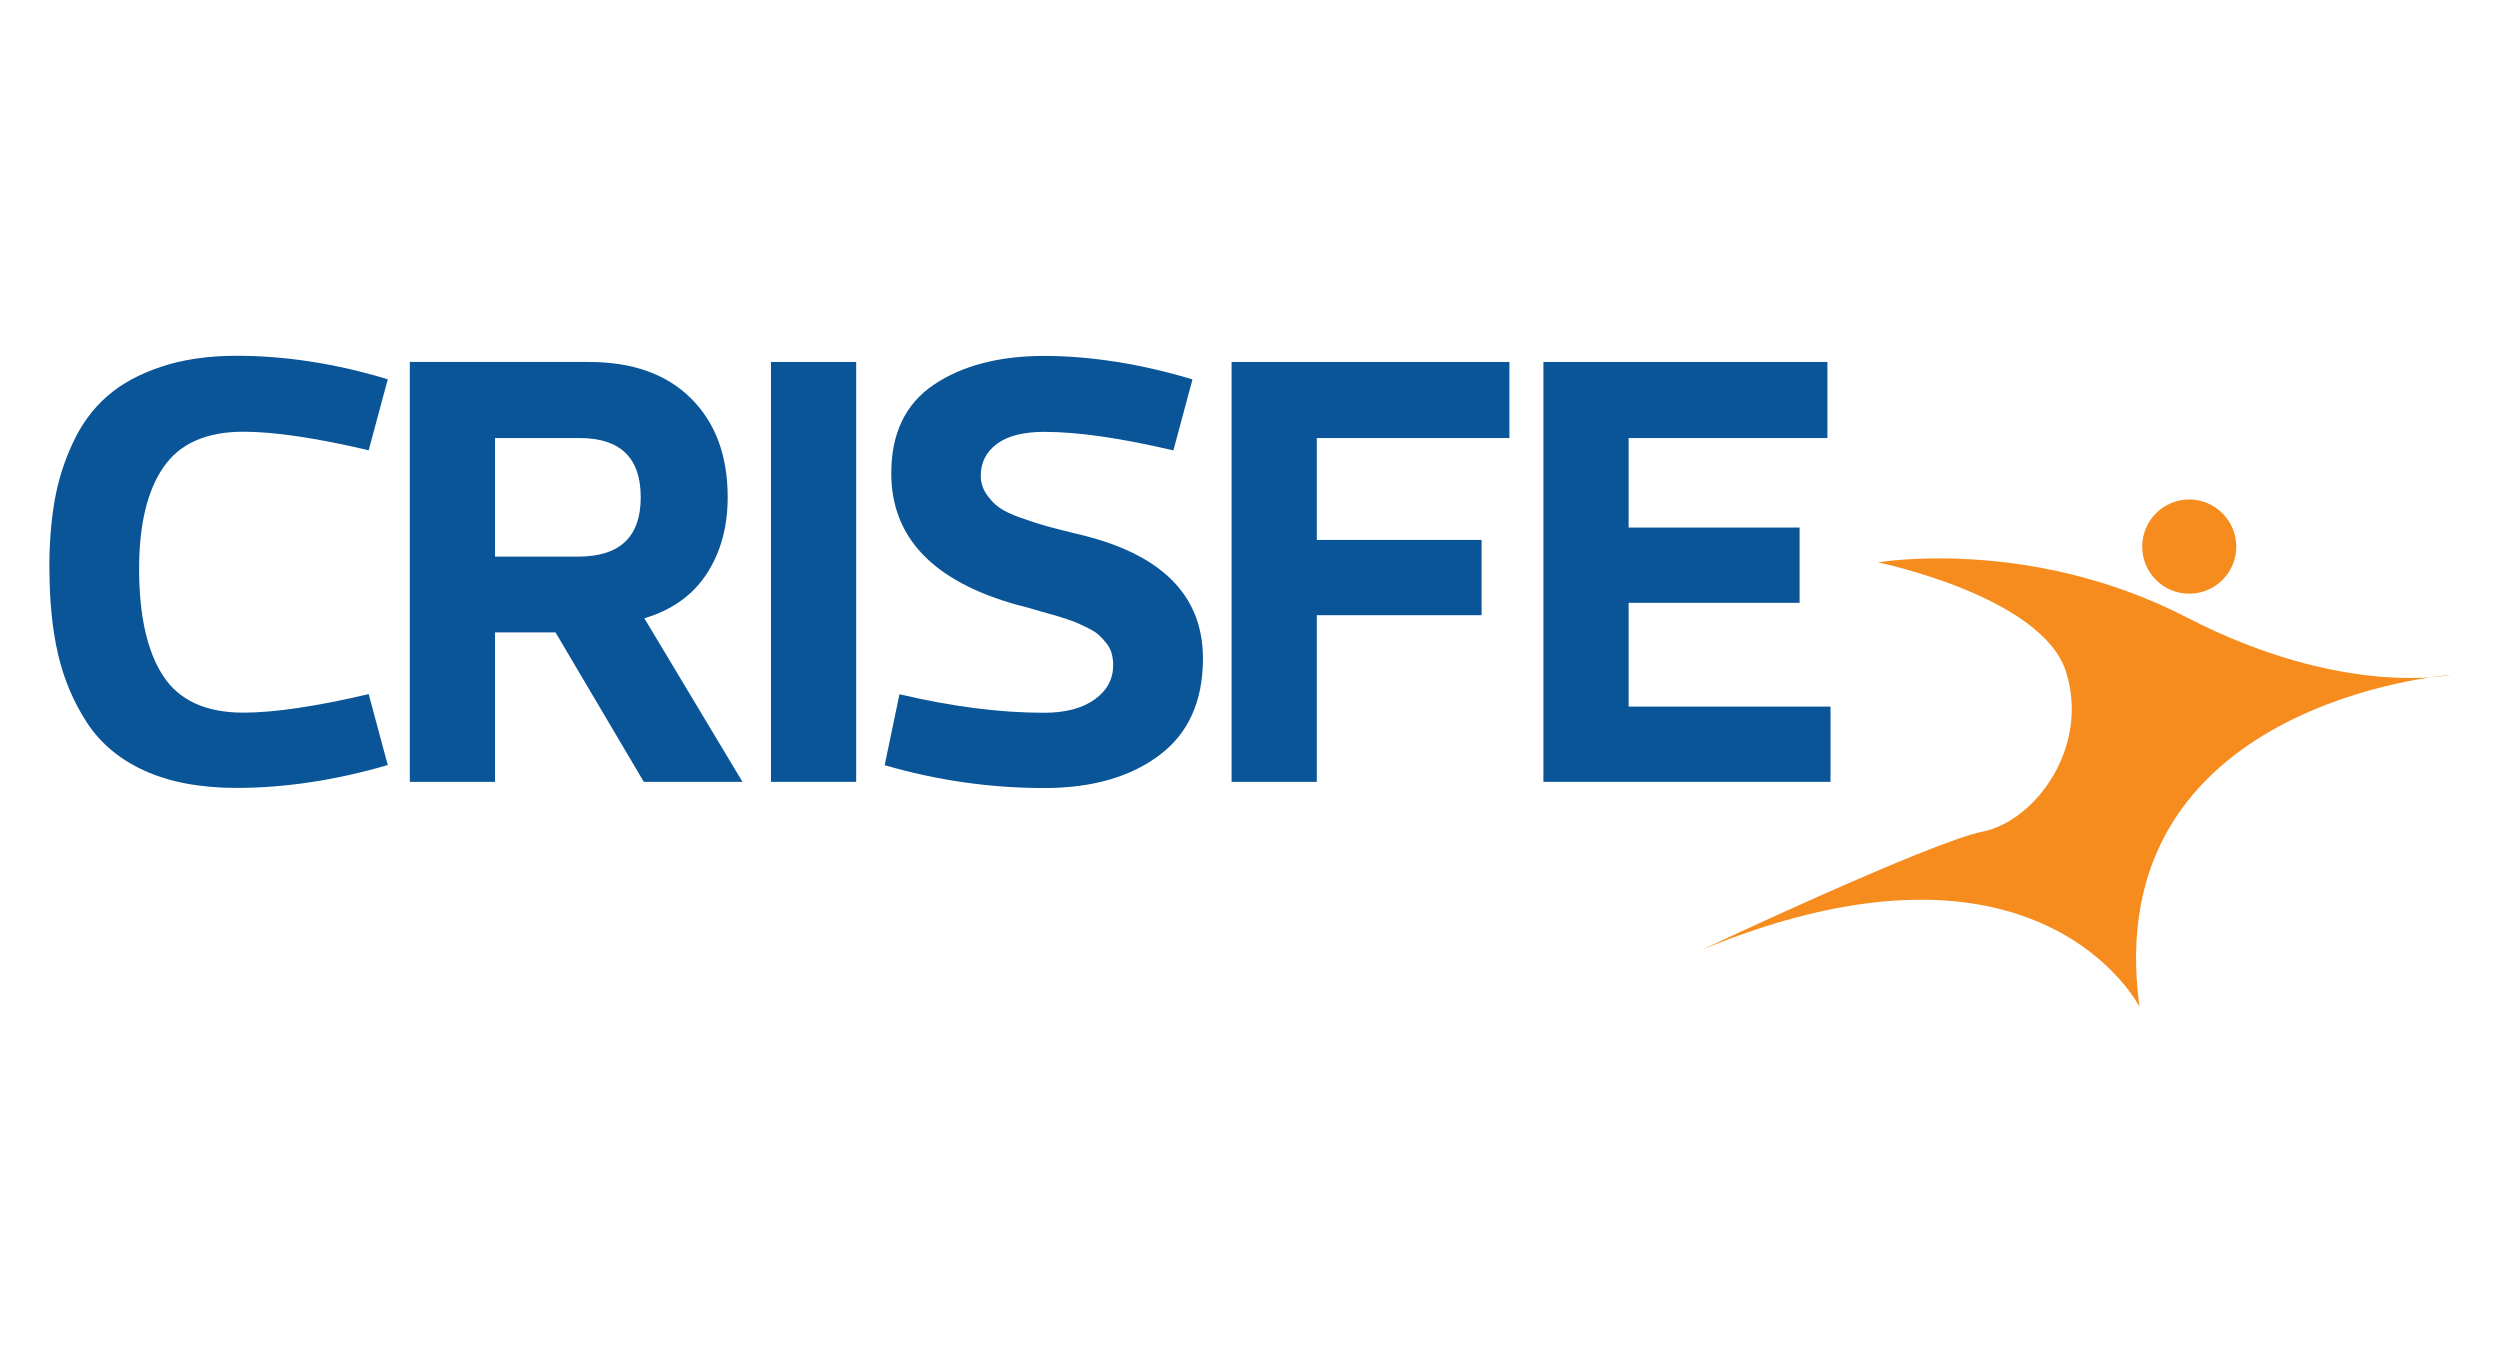
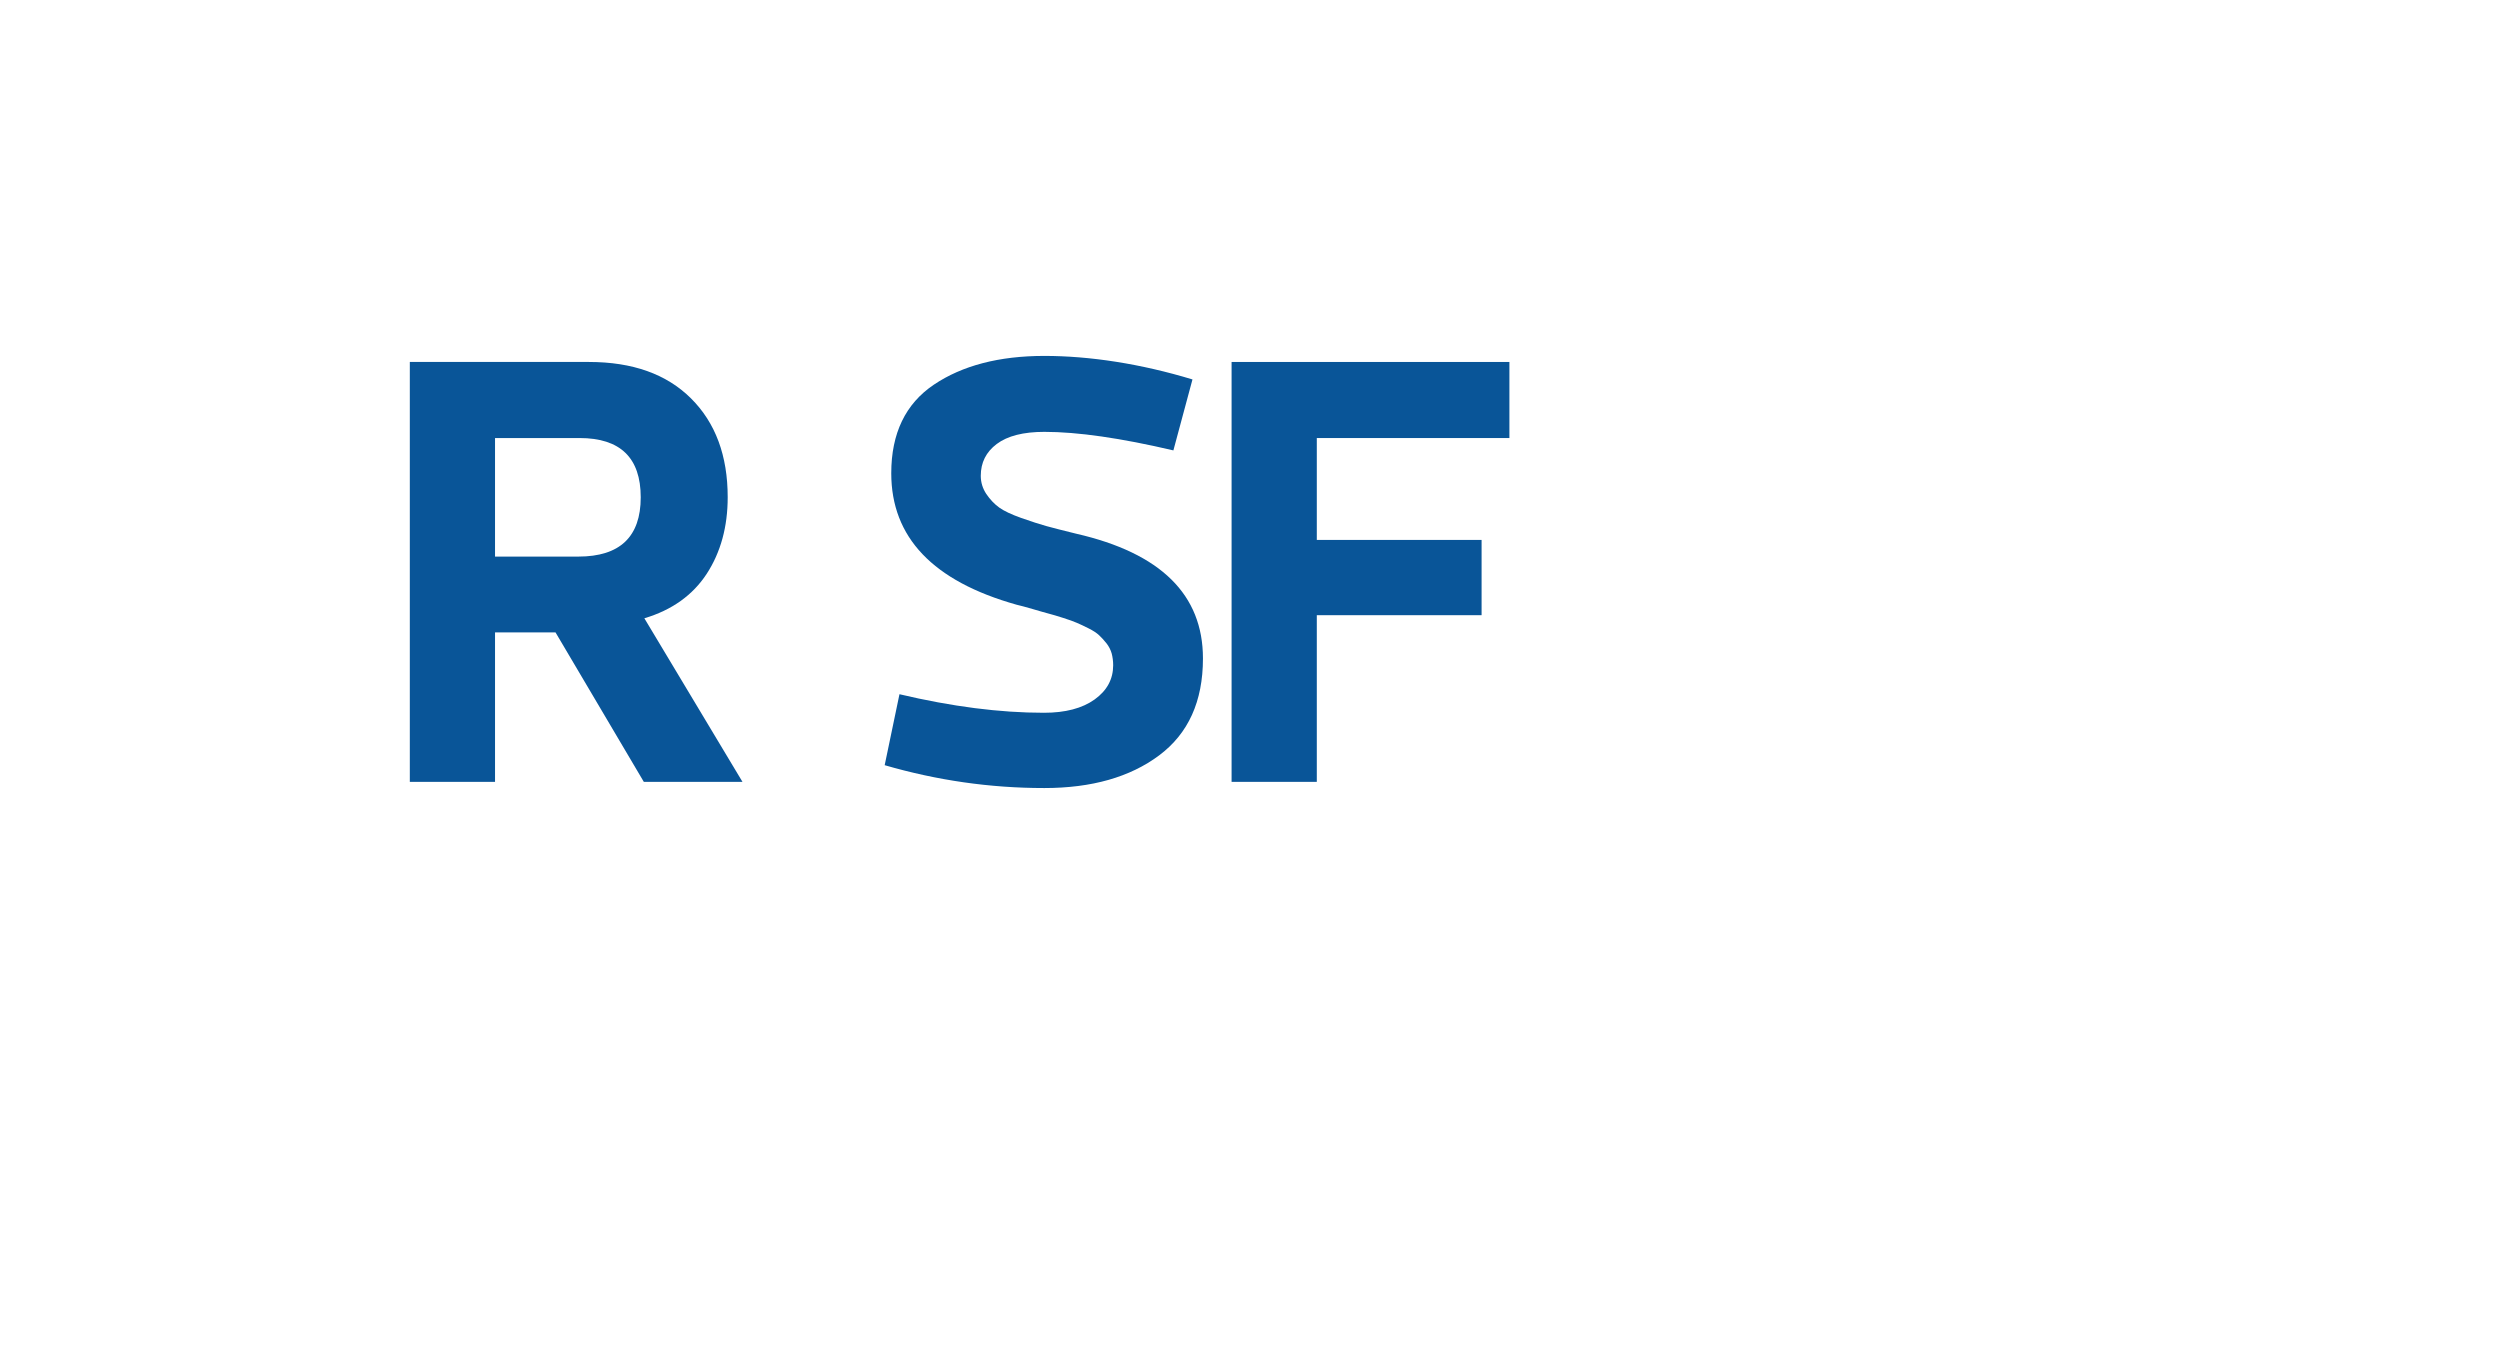
<svg xmlns="http://www.w3.org/2000/svg" id="Capa_1" data-name="Capa 1" viewBox="0 0 186 101.38">
  <defs>
    <style> .cls-1 { fill: #095598; } .cls-2 { fill: #f68c1e; } </style>
  </defs>
-   <path class="cls-2" d="M166.38,40.67c0,1.93-1.57,3.5-3.5,3.5s-3.5-1.56-3.5-3.5,1.57-3.51,3.5-3.51,3.5,1.58,3.5,3.51M153.72,50.01c1.76,5.63-2.33,11.09-6.21,11.86-3.89.78-20.82,8.76-20.82,8.76,25.09-10.32,32.49,4.28,32.49,4.28-3.12-22.76,23.15-24.7,23.15-24.7,0,0-7.98,1.74-19.65-4.28-11.68-6.03-22.96-4.09-22.96-4.09,0,0,12.25,2.52,14,8.17" />
  <g>
-     <path class="cls-1" d="M3.67,42.32c0-1.87.13-3.55.39-5.05.26-1.5.71-2.94,1.36-4.32.64-1.38,1.48-2.53,2.53-3.45,1.04-.92,2.37-1.65,4-2.2,1.62-.55,3.51-.83,5.65-.83,3.64,0,7.4.58,11.25,1.75l-1.42,5.28c-3.92-.92-7.03-1.38-9.32-1.38-2.76,0-4.74.88-5.95,2.64-1.21,1.76-1.81,4.28-1.81,7.56,0,3.49.6,6.15,1.79,7.97,1.19,1.82,3.18,2.73,5.97,2.73,2.3,0,5.4-.46,9.32-1.38l1.42,5.28c-3.89,1.13-7.64,1.7-11.25,1.7-2.66,0-4.93-.42-6.8-1.26-1.87-.84-3.31-2.04-4.32-3.58-1.01-1.55-1.73-3.25-2.16-5.1-.43-1.85-.64-3.97-.64-6.36Z" />
    <path class="cls-1" d="M55.25,58.17h-7.35l-6.57-11.12h-4.5v11.12h-6.34v-31.24h13.32c3.25,0,5.78.9,7.6,2.71,1.82,1.81,2.73,4.26,2.73,7.35,0,2.2-.52,4.1-1.56,5.7-1.04,1.59-2.59,2.7-4.64,3.31l7.3,12.17ZM36.83,32.59v8.82h6.2c3.09,0,4.64-1.47,4.64-4.41s-1.52-4.41-4.55-4.41h-6.29Z" />
-     <path class="cls-1" d="M63.7,58.17h-6.34v-31.24h6.34v31.24Z" />
    <path class="cls-1" d="M77.67,58.63c-4.01,0-7.96-.57-11.85-1.7l1.1-5.28c3.89.92,7.47,1.38,10.75,1.38,1.59,0,2.85-.33,3.77-.99.92-.66,1.38-1.51,1.38-2.55,0-.31-.04-.6-.11-.87-.08-.28-.21-.53-.39-.76-.18-.23-.37-.43-.55-.6-.18-.17-.44-.34-.78-.51-.34-.17-.63-.31-.87-.41-.25-.11-.59-.23-1.03-.37-.44-.14-.8-.25-1.08-.32s-.67-.19-1.19-.34c-.52-.15-.92-.26-1.19-.32-6.22-1.75-9.32-5.01-9.32-9.78,0-2.97,1.06-5.17,3.17-6.59,2.11-1.42,4.85-2.14,8.22-2.14s7.17.58,11.02,1.75l-1.42,5.28c-3.92-.92-7.12-1.38-9.6-1.38-1.56,0-2.74.3-3.54.9-.8.6-1.19,1.39-1.19,2.37,0,.49.14.94.41,1.35.28.41.6.75.96,1.01s.92.52,1.65.78c.74.26,1.36.46,1.86.6.51.14,1.25.33,2.23.57,6.28,1.44,9.42,4.53,9.42,9.28,0,3.19-1.09,5.59-3.26,7.21-2.17,1.62-5.02,2.43-8.54,2.43Z" />
    <path class="cls-1" d="M112.3,26.94v5.65h-14.33v7.58h12.26v5.6h-12.26v12.4h-6.34v-31.24h20.67Z" />
-     <path class="cls-1" d="M135.96,26.94v5.65h-14.79v6.66h12.72v5.6h-12.72v7.72h15.02v5.6h-21.36v-31.24h21.13Z" />
  </g>
</svg>